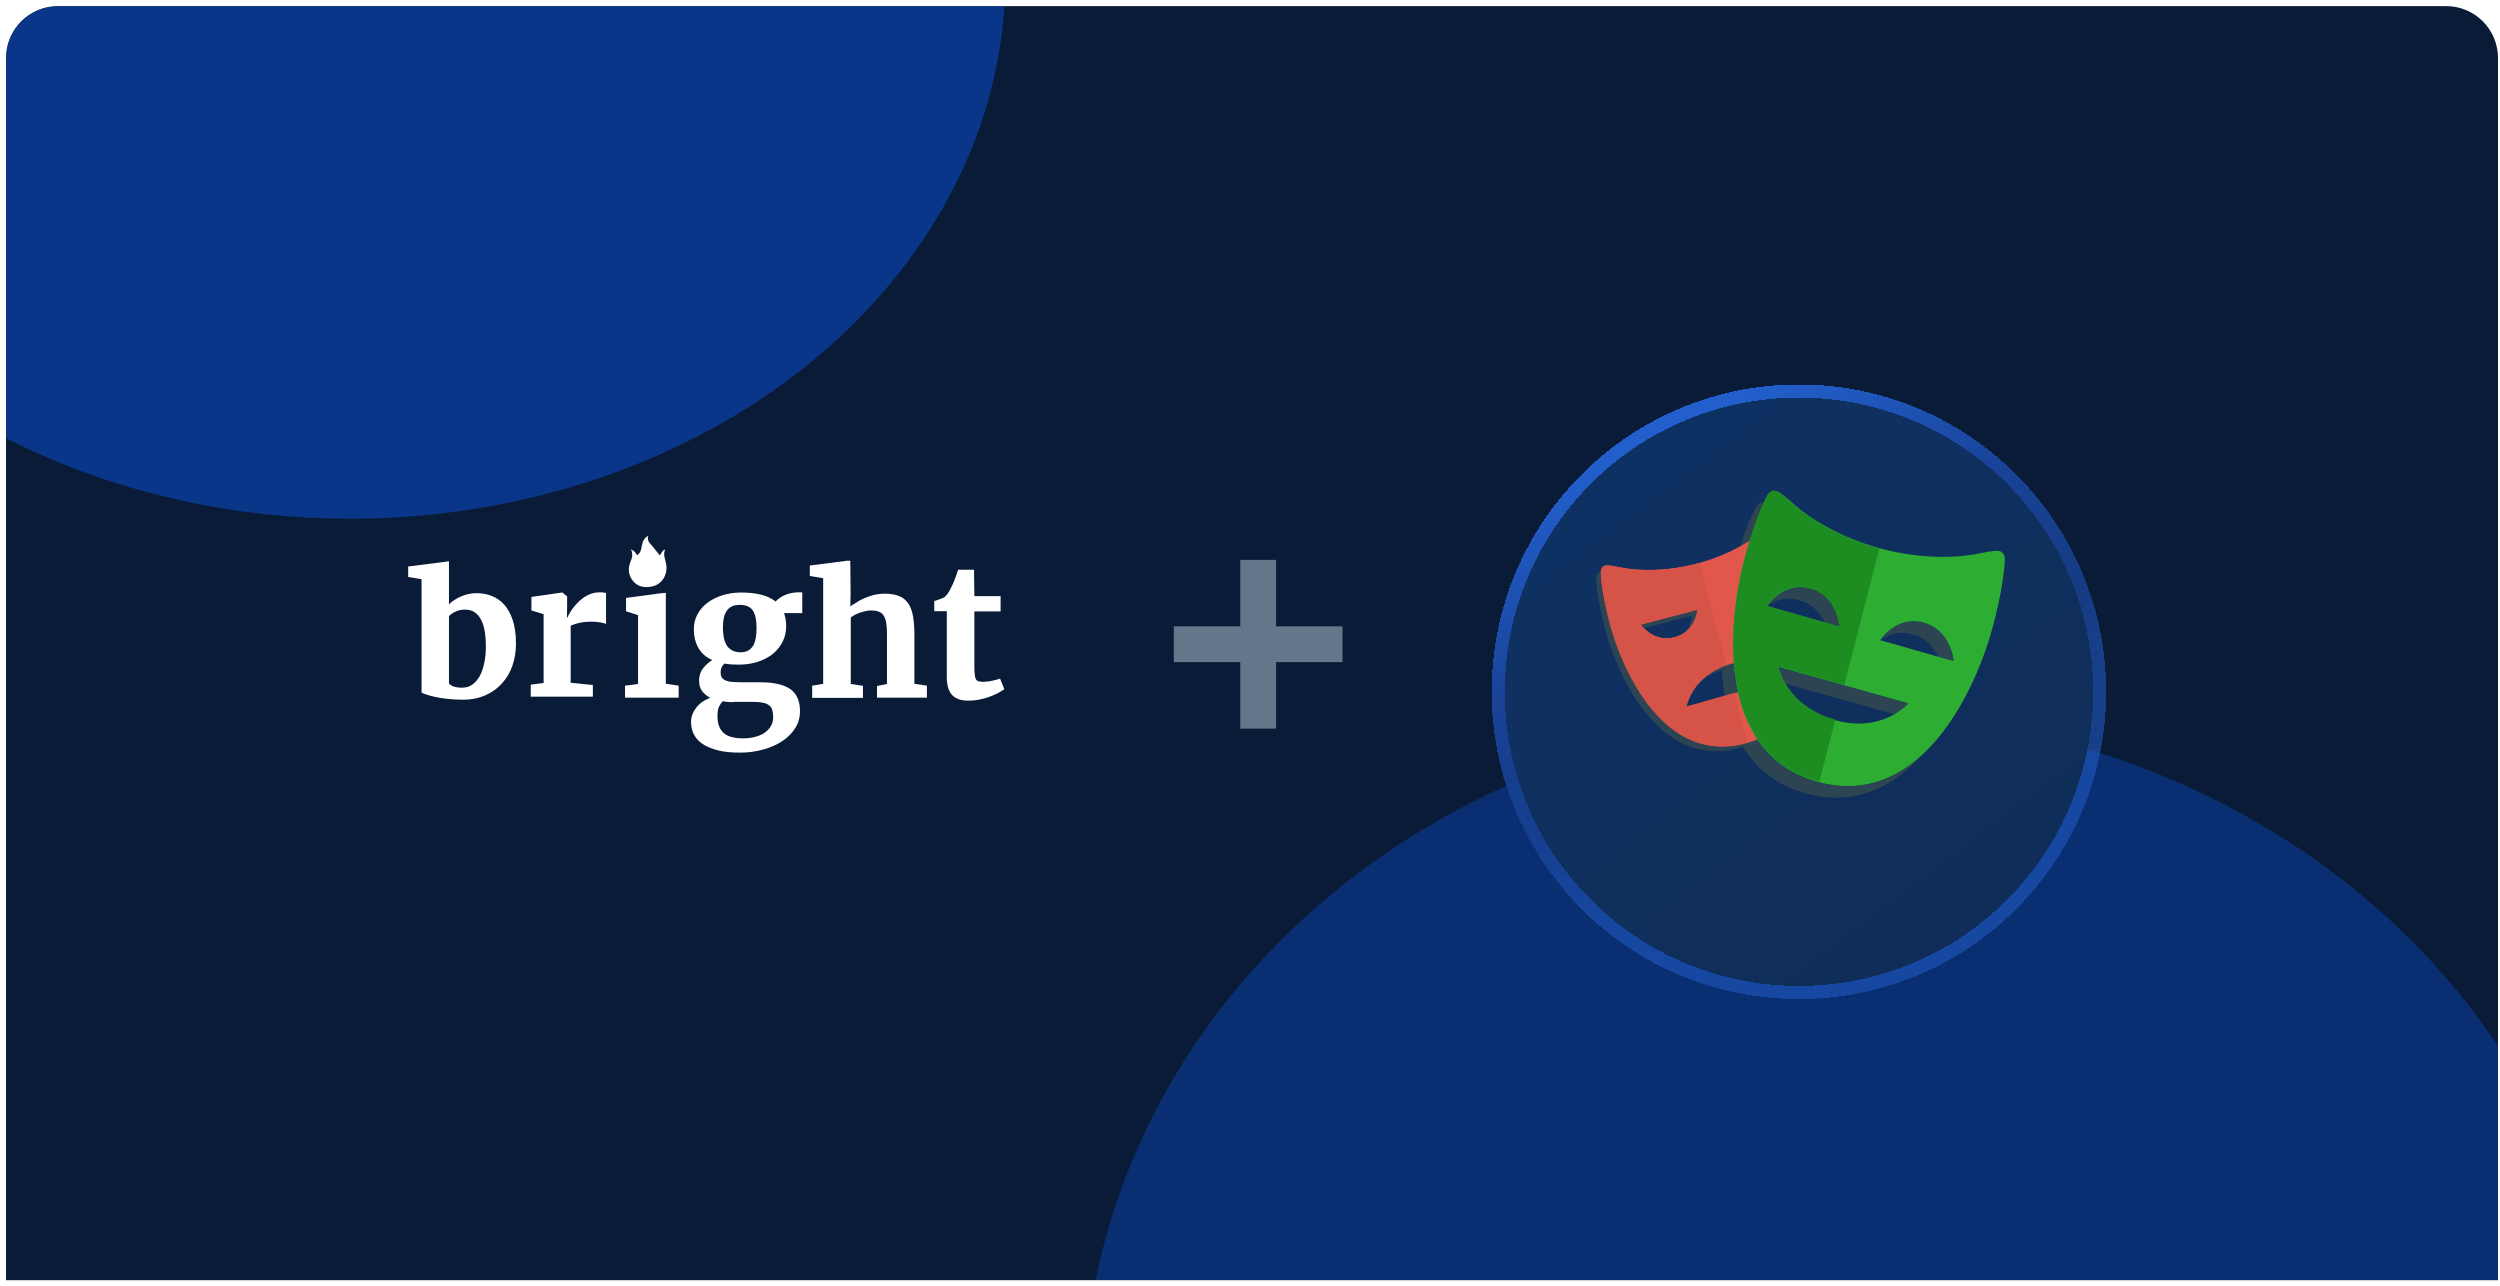
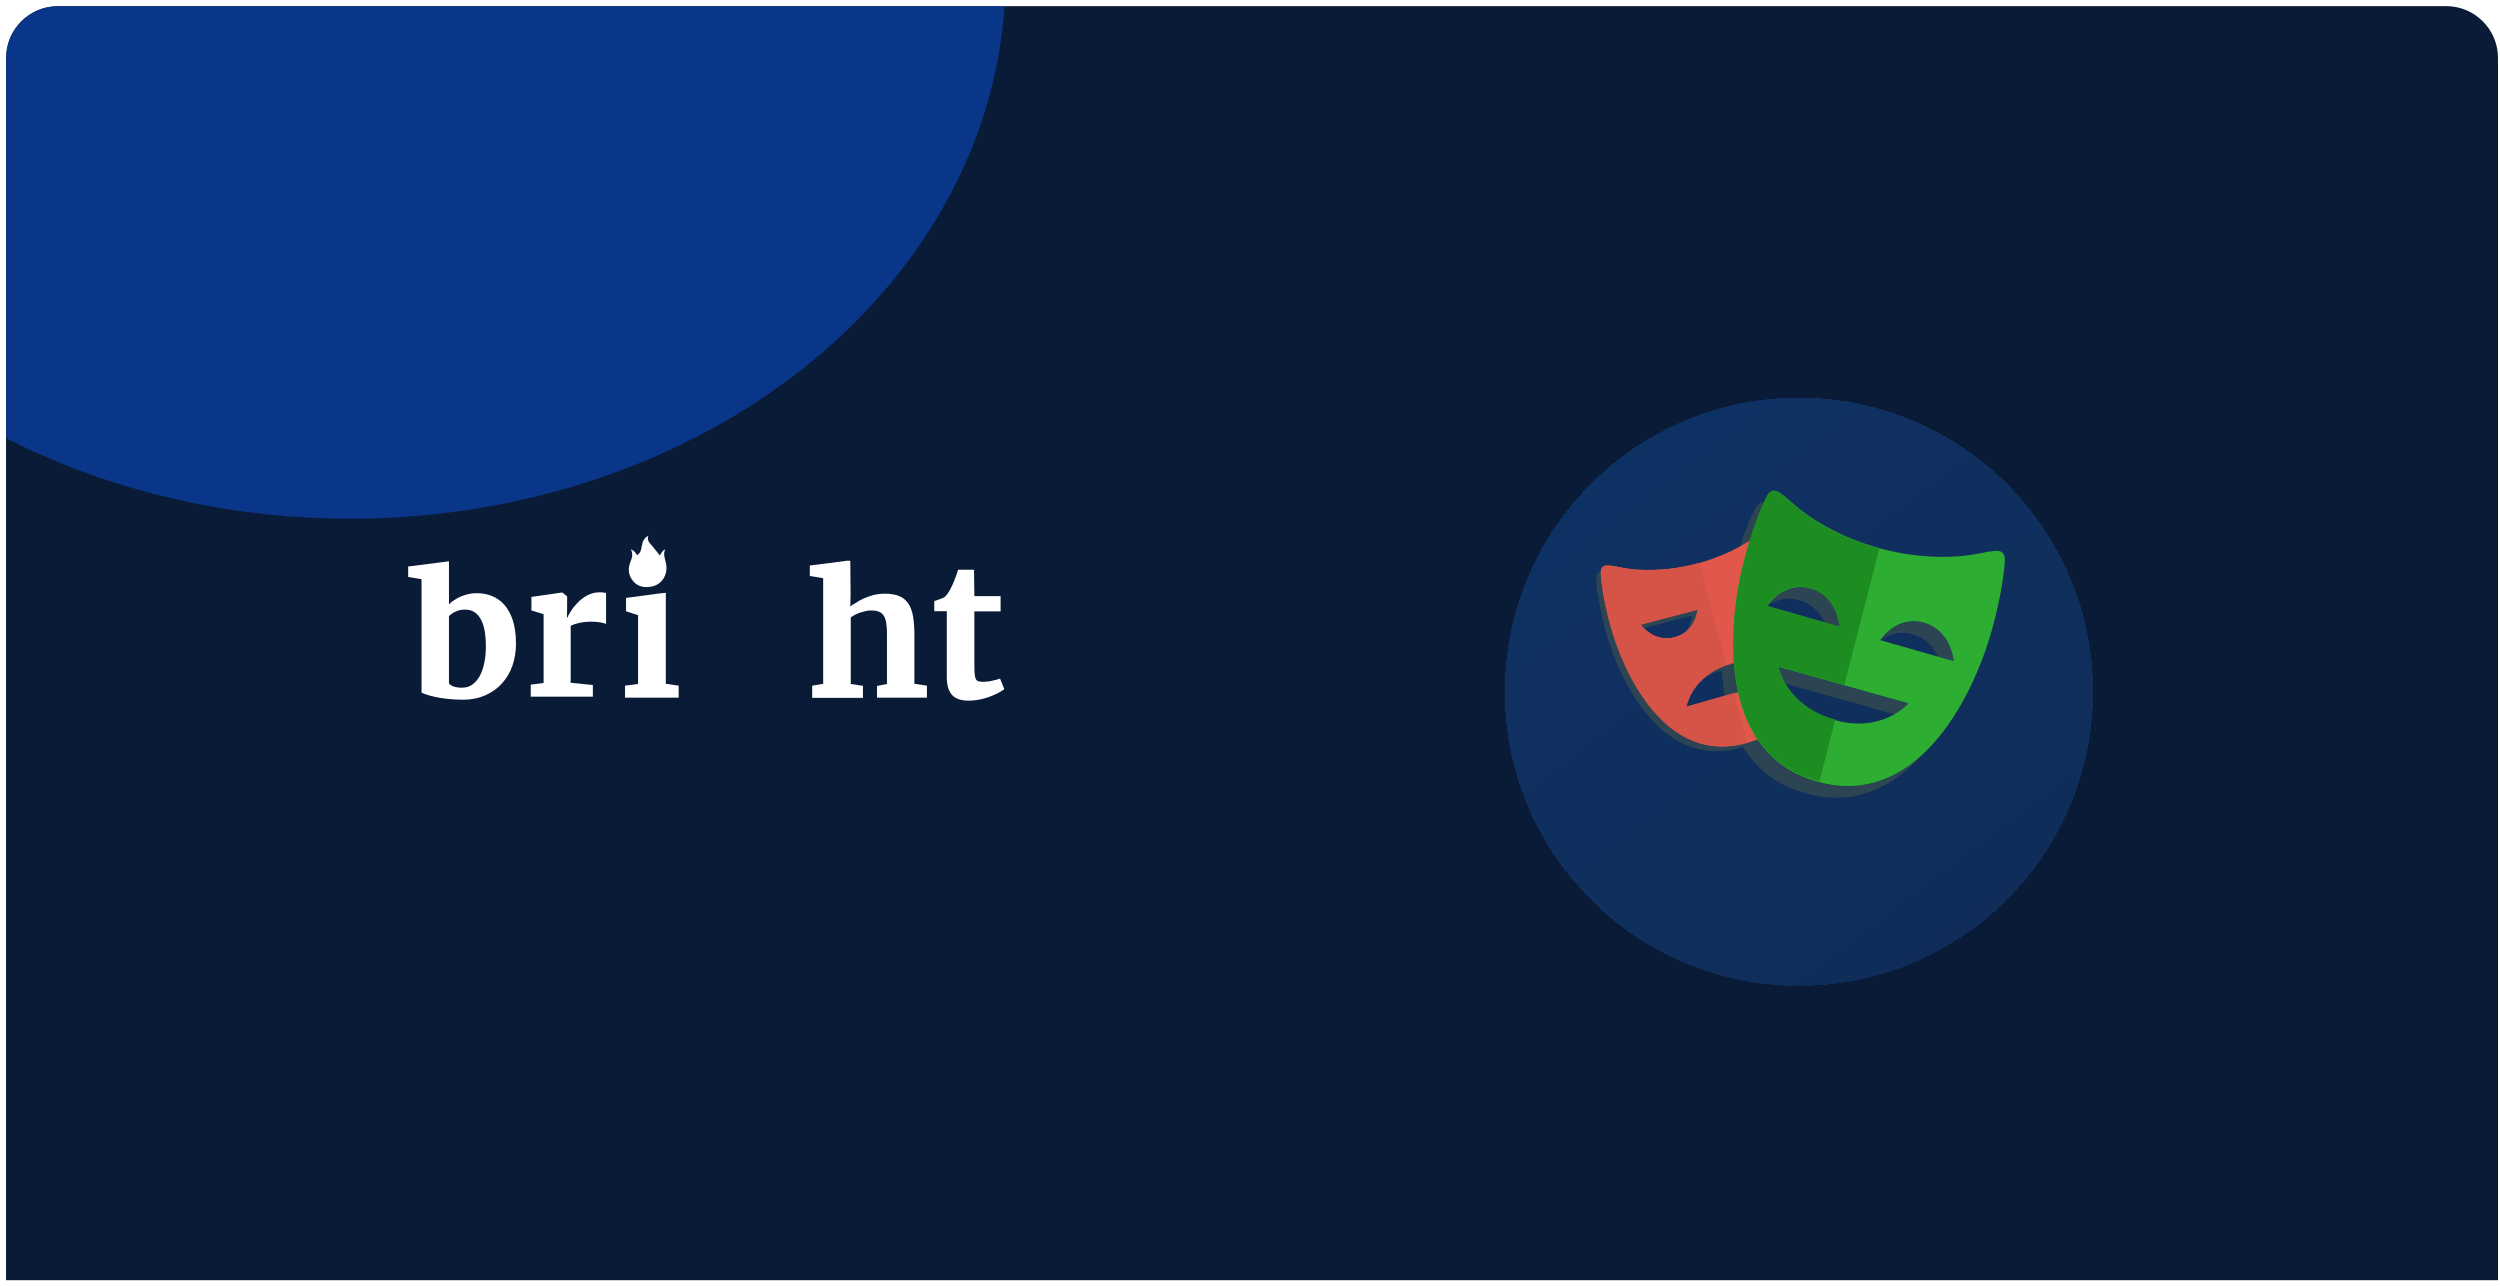
<svg xmlns="http://www.w3.org/2000/svg" width="385" height="198" viewBox="0 0 385 198" fill="none">
  <g clip-path="url(#clip0_6001_31111)">
    <path d="M0.927 8.937C0.927 4.521 4.507 0.941 8.922 0.941H376.697C381.113 0.941 384.692 4.521 384.692 8.937V197.146H0.927V8.937Z" fill="#091B36" />
    <g clip-path="url(#clip1_6001_31111)">
      <g opacity="0.5" filter="url(#filter0_f_6001_31111)">
-         <ellipse cx="284.281" cy="216.25" rx="117.456" ry="106.375" fill="#0941AB" />
-       </g>
+         </g>
      <g opacity="0.7" filter="url(#filter1_f_6001_31111)">
        <ellipse cx="53.895" cy="-3.556" rx="100.938" ry="83.449" fill="#0941AB" />
      </g>
    </g>
    <g clip-path="url(#clip2_6001_31111)">
      <path d="M97.15 84.594C97.528 85.313 97.339 85.919 97.074 86.563C96.657 87.623 96.771 88.645 97.528 89.516C98.286 90.425 99.346 90.539 100.444 90.311C101.959 89.971 102.83 88.532 102.603 86.941C102.489 86.184 102.035 85.427 102.451 84.594C102.072 84.783 102.072 84.783 101.618 85.54C101.201 85.048 100.823 84.518 100.368 83.988C99.99 83.571 99.611 83.192 99.838 82.511C99.384 82.738 99.157 83.041 99.005 83.42C98.892 83.798 98.816 84.177 98.74 84.556C98.664 84.934 98.475 85.275 98.097 85.502C97.869 85.086 97.642 84.783 97.15 84.594Z" fill="white" />
      <path d="M64.919 106.66V89.195L62.861 88.856V87.239L68.229 86.56L69.141 86.431V87.134V93.07C69.35 92.861 69.61 92.626 69.923 92.444C70.209 92.235 70.548 92.053 70.887 91.896C71.252 91.74 71.617 91.609 72.034 91.505C72.451 91.4 72.894 91.348 73.362 91.348C74.196 91.348 74.978 91.479 75.708 91.766C76.438 92.053 77.089 92.496 77.636 93.096C78.183 93.722 78.626 94.505 78.965 95.496C79.278 96.487 79.46 97.661 79.46 99.096C79.46 100.321 79.278 101.443 78.913 102.513C78.548 103.582 78.001 104.469 77.297 105.252C76.594 106.034 75.734 106.634 74.744 107.077C73.727 107.521 72.607 107.756 71.33 107.756C70.444 107.756 69.636 107.703 68.88 107.625C68.151 107.547 67.499 107.443 66.952 107.312C66.405 107.182 65.962 107.077 65.623 106.947C65.284 106.817 65.024 106.738 64.919 106.66ZM71.617 93.879C71.043 93.879 70.548 93.983 70.131 94.192C69.714 94.4 69.376 94.635 69.141 94.896V105.225C69.271 105.434 69.506 105.617 69.871 105.721C70.236 105.851 70.678 105.904 71.147 105.904C71.773 105.904 72.32 105.747 72.763 105.408C73.232 105.069 73.597 104.625 73.91 104.052C74.222 103.478 74.431 102.8 74.587 102.043C74.744 101.287 74.822 100.452 74.822 99.591C74.822 98.704 74.77 97.896 74.639 97.165C74.509 96.461 74.327 95.861 74.04 95.365C73.779 94.87 73.441 94.505 73.024 94.244C72.659 94.009 72.164 93.879 71.617 93.879Z" fill="white" />
      <path d="M81.735 107.29V105.438L83.716 105.178V94.587L81.84 94.013V91.927L86.53 91.248H86.608L87.338 91.848V92.996L87.312 95.135H87.364C87.468 94.848 87.677 94.483 87.963 94.039C88.25 93.596 88.615 93.152 89.032 92.735C89.449 92.318 89.944 91.953 90.491 91.666C91.038 91.379 91.638 91.222 92.289 91.222C92.576 91.222 92.784 91.222 92.941 91.248C93.097 91.274 93.227 91.3 93.332 91.326V96.1C93.227 96.022 92.967 95.944 92.55 95.865C92.133 95.787 91.612 95.735 91.038 95.735C90.726 95.735 90.387 95.761 90.074 95.787C89.762 95.813 89.449 95.865 89.162 95.944C88.876 95.996 88.641 96.074 88.406 96.152C88.172 96.231 88.016 96.309 87.885 96.387V105.151L91.299 105.491V107.29H81.735Z" fill="white" />
      <path d="M96.254 107.443V105.591L98.261 105.33V94.739L96.411 94.139V92.079L101.466 91.4L102.535 91.295V92V105.304L104.515 105.591V107.443H96.254Z" fill="white" />
-       <path d="M113.702 102.355C112.92 102.355 112.191 102.301 111.544 102.192C111.382 102.355 111.247 102.545 111.139 102.762C111.031 102.979 110.977 103.224 110.977 103.523C110.977 103.848 111.031 104.12 111.166 104.337C111.301 104.527 111.49 104.69 111.76 104.799C112.029 104.907 112.353 104.989 112.785 105.016C113.217 105.043 113.702 105.07 114.269 105.07H117.102C119.152 105.07 120.663 105.423 121.688 106.102C122.687 106.808 123.199 107.948 123.199 109.523C123.199 110.474 122.956 111.37 122.444 112.157C121.958 112.945 121.284 113.596 120.42 114.167C119.584 114.71 118.586 115.144 117.479 115.443C116.373 115.741 115.213 115.904 113.999 115.904H113.972C112.623 115.904 111.49 115.796 110.546 115.551C109.601 115.307 108.819 114.981 108.198 114.574C107.578 114.167 107.146 113.651 106.849 113.08C106.553 112.51 106.418 111.859 106.418 111.18C106.418 110.745 106.499 110.338 106.66 109.931C106.822 109.551 107.038 109.198 107.308 108.872C107.578 108.546 107.875 108.274 108.252 108.03C108.603 107.786 108.981 107.596 109.358 107.46C108.819 107.161 108.387 106.808 108.09 106.374C107.794 105.939 107.659 105.423 107.659 104.826C107.659 104.093 107.848 103.495 108.225 102.979C108.603 102.491 109.089 102.029 109.682 101.649C108.711 101.215 108.009 100.59 107.551 99.775C107.092 98.961 106.849 98.01 106.849 96.924C106.849 96.055 107.038 95.295 107.416 94.589C107.794 93.883 108.333 93.286 108.981 92.797C109.655 92.308 110.411 91.928 111.301 91.657C112.191 91.385 113.136 91.249 114.134 91.249H114.161C116.535 91.249 118.289 91.711 119.449 92.634C119.584 92.471 119.773 92.308 119.989 92.145C120.204 91.983 120.474 91.82 120.771 91.684C121.068 91.548 121.392 91.439 121.742 91.358C122.093 91.276 122.471 91.222 122.875 91.222H123.55V94.426H120.744C120.852 94.725 120.933 95.051 120.987 95.377C121.041 95.702 121.068 96.083 121.068 96.463C121.068 97.332 120.879 98.119 120.528 98.825C120.177 99.531 119.665 100.156 119.017 100.699C118.37 101.215 117.587 101.622 116.697 101.921C115.78 102.219 114.808 102.355 113.702 102.355ZM112.974 108.139C112.353 108.139 111.787 108.084 111.274 108.003C111.085 108.22 110.896 108.492 110.734 108.817C110.573 109.143 110.492 109.632 110.492 110.202C110.492 110.854 110.573 111.397 110.734 111.831C110.896 112.266 111.166 112.646 111.49 112.918C111.814 113.189 112.245 113.406 112.731 113.515C113.217 113.651 113.783 113.705 114.431 113.705H114.458C115.024 113.705 115.591 113.651 116.157 113.515C116.697 113.379 117.21 113.189 117.641 112.918C118.073 112.646 118.424 112.293 118.667 111.886C118.936 111.478 119.071 110.99 119.071 110.447C119.071 110.039 119.017 109.659 118.936 109.36C118.855 109.062 118.694 108.817 118.451 108.627C118.208 108.437 117.911 108.301 117.506 108.22C117.102 108.139 116.589 108.084 115.969 108.084H112.974V108.139ZM114.053 100.454C114.539 100.454 114.943 100.346 115.267 100.156C115.591 99.966 115.834 99.694 116.023 99.368C116.211 99.042 116.319 98.635 116.4 98.173C116.481 97.712 116.508 97.223 116.508 96.734C116.508 95.485 116.319 94.562 115.915 93.992C115.51 93.422 114.862 93.15 113.918 93.15H113.891C113.001 93.15 112.353 93.449 111.949 94.019C111.544 94.589 111.328 95.431 111.328 96.599C111.328 97.169 111.382 97.685 111.463 98.146C111.544 98.608 111.706 99.015 111.895 99.368C112.11 99.694 112.38 99.966 112.731 100.156C113.082 100.346 113.513 100.454 114.053 100.454Z" fill="white" />
      <path d="M125.076 107.443V105.591L126.77 105.304V89.044L124.711 88.705V87.088L130.054 86.41L130.364 86.358H130.945L130.992 91.427L130.945 93.4C131.179 93.165 131.33 93.148 131.721 92.887C132.112 92.626 132.503 92.392 132.972 92.183C133.441 91.974 133.962 91.792 134.51 91.635C135.057 91.505 135.656 91.427 136.256 91.427C137.142 91.427 137.897 91.557 138.471 91.792C139.044 92.026 139.513 92.418 139.878 92.939C140.243 93.461 140.451 94.113 140.607 94.896C140.738 95.678 140.816 96.617 140.816 97.687V105.304L142.744 105.591V107.443H135.057V105.643L136.594 105.33V97.661C136.594 97.035 136.568 96.487 136.49 96.017C136.438 95.548 136.308 95.183 136.125 94.87C135.943 94.557 135.708 94.348 135.396 94.218C135.083 94.087 134.666 94.009 134.171 94.009C133.884 94.009 133.598 94.035 133.285 94.113C132.972 94.192 132.685 94.27 132.425 94.348C132.138 94.452 131.878 94.557 131.643 94.687C131.409 94.817 131.2 94.948 131.018 95.078V105.33L132.894 105.617V107.469H125.076V107.443Z" fill="white" />
      <path d="M145.805 104.249V94.129H143.876V92.563C143.955 92.537 144.059 92.511 144.215 92.459C144.372 92.407 144.528 92.329 144.71 92.276C144.867 92.224 145.023 92.146 145.179 92.094C145.336 92.042 145.414 91.99 145.44 91.963C145.753 91.729 146.065 91.285 146.404 90.633C146.508 90.451 146.587 90.242 146.717 89.981C146.847 89.72 146.925 89.485 147.03 89.225C147.134 88.964 147.238 88.703 147.316 88.442C147.42 88.181 147.473 87.946 147.551 87.738H150L150.052 91.807H154.092V94.154H150.052V101.771C150.052 102.502 150.052 103.076 150.078 103.519C150.105 103.962 150.157 104.275 150.235 104.484C150.313 104.693 150.469 104.849 150.652 104.902C150.834 104.954 151.095 105.006 151.407 105.006H151.434C151.642 105.006 151.877 104.98 152.137 104.954C152.372 104.928 152.606 104.875 152.841 104.823C153.075 104.771 153.284 104.719 153.492 104.667C153.701 104.615 153.857 104.562 153.987 104.51H154.013L154.665 106.128C154.378 106.336 154.066 106.545 153.649 106.754C153.232 106.962 152.815 107.145 152.32 107.327C151.824 107.51 151.329 107.64 150.782 107.745C150.235 107.849 149.714 107.901 149.166 107.901H149.14C148.541 107.901 148.02 107.823 147.603 107.667C147.186 107.51 146.821 107.275 146.561 106.962C146.3 106.649 146.118 106.284 145.987 105.814C145.857 105.345 145.805 104.849 145.805 104.249Z" fill="white" />
    </g>
-     <path d="M206.751 101.964V96.452H196.515V86.216H191.003V96.452H180.767V101.964H191.003V112.2H196.515V101.964H206.751Z" fill="#62788A" />
    <g filter="url(#filter2_d_6001_31111)">
      <path d="M277.034 144.506C302.071 144.506 322.332 124.245 322.332 99.208C322.332 74.17 302.071 53.909 277.034 53.909C251.996 53.909 231.736 74.17 231.736 99.208C231.736 124.245 251.996 144.506 277.034 144.506Z" fill="url(#paint0_linear_6001_31111)" shape-rendering="crispEdges" />
-       <path d="M277.034 145.516C302.629 145.516 323.342 124.803 323.342 99.208C323.342 73.612 302.629 52.9 277.034 52.9C251.439 52.9 230.726 73.612 230.726 99.208C230.726 124.803 251.439 145.516 277.034 145.516Z" stroke="url(#paint1_linear_6001_31111)" stroke-width="2.02" style="mix-blend-mode:overlay" shape-rendering="crispEdges" />
    </g>
    <path d="M266.468 102.201C264.128 102.865 262.593 104.029 261.582 105.192C262.55 104.344 263.848 103.567 265.598 103.071C267.388 102.564 268.916 102.568 270.178 102.811V101.825C269.101 101.726 267.867 101.805 266.468 102.201ZM261.475 93.91L252.784 96.199C252.784 96.199 252.942 96.422 253.236 96.721L260.604 94.78C260.604 94.78 260.5 96.125 259.593 97.328C261.308 96.031 261.475 93.91 261.475 93.91ZM268.749 114.323C256.519 117.616 250.049 103.45 248.09 96.098C247.185 92.704 246.789 90.134 246.684 88.475C246.673 88.303 246.678 88.158 246.69 88.025C246.056 88.063 245.752 88.392 245.814 89.345C245.919 91.003 246.314 93.573 247.219 96.968C249.178 104.319 255.649 118.485 267.879 115.192C270.541 114.476 272.541 113.17 274.043 111.504C272.659 112.753 270.927 113.736 268.749 114.323ZM271.048 85.241V86.111H275.845C275.747 85.803 275.647 85.526 275.549 85.241H271.048Z" fill="#2D4552" />
    <path d="M277.092 92.43C279.256 93.046 280.4 94.568 281.005 95.914L283.417 96.601C283.417 96.601 283.088 91.89 278.838 90.679C274.862 89.547 272.416 92.894 272.118 93.327C273.275 92.501 274.964 91.825 277.092 92.43ZM296.296 95.935C292.317 94.798 289.871 98.152 289.578 98.579C290.735 97.754 292.423 97.078 294.55 97.686C296.711 98.303 297.854 99.822 298.461 101.169L300.877 101.859C300.877 101.859 300.543 97.147 296.296 95.935ZM293.899 108.357L273.83 102.731C273.83 102.731 274.047 103.836 274.881 105.266L291.778 110.003C293.17 109.195 293.899 108.357 293.899 108.357ZM279.985 120.466C264.094 116.194 266.015 95.893 268.587 86.272C269.645 82.308 270.734 79.361 271.636 77.386C271.098 77.275 270.652 77.559 270.211 78.458C269.253 80.407 268.027 83.581 266.841 88.023C264.27 97.643 262.349 117.944 278.24 122.216C285.729 124.228 291.564 121.17 295.914 116.368C291.785 120.117 286.514 122.219 279.985 120.466Z" fill="#2D4552" />
    <path d="M271.182 109.705V105.599L259.728 108.834C259.728 108.834 260.574 103.936 266.548 102.249C268.359 101.737 269.905 101.741 271.182 101.986V85.146H276.917C276.292 83.224 275.688 81.744 275.181 80.716C274.342 79.015 273.481 80.143 271.528 81.77C270.152 82.914 266.675 85.356 261.443 86.76C256.211 88.165 251.981 87.793 250.216 87.489C247.714 87.059 246.406 86.511 246.528 88.407C246.635 90.079 247.035 92.671 247.95 96.094C249.932 103.507 256.481 117.792 268.857 114.472C272.09 113.605 274.372 111.89 275.953 109.704H271.182V109.705ZM252.699 96.196L261.494 93.888C261.494 93.888 261.238 97.258 257.941 98.124C254.643 98.988 252.699 96.196 252.699 96.196Z" fill="#E2574C" />
    <path d="M304.003 85.381C301.74 85.779 296.312 86.275 289.603 84.47C282.892 82.666 278.44 79.511 276.676 78.027C274.175 75.925 273.075 74.463 271.993 76.674C271.036 78.623 269.812 81.796 268.627 86.238C266.06 95.856 264.142 116.153 280.01 120.425C295.874 124.692 304.32 106.15 306.887 96.531C308.072 92.09 308.591 88.727 308.734 86.559C308.897 84.103 307.217 84.816 304.003 85.381ZM272.122 93.339C272.122 93.339 274.622 89.434 278.863 90.645C283.107 91.855 283.436 96.565 283.436 96.565L272.122 93.339ZM282.475 110.86C275.015 108.666 273.864 102.694 273.864 102.694L293.904 108.319C293.904 108.318 289.859 113.026 282.475 110.86ZM289.56 98.586C289.56 98.586 292.057 94.685 296.298 95.898C300.538 97.11 300.872 101.821 300.872 101.821L289.56 98.586Z" fill="#2EAD33" />
    <path d="M267.023 106.736L259.629 108.838C259.629 108.838 260.432 104.249 265.879 102.431L261.692 86.674L261.33 86.784C256.138 88.188 251.94 87.815 250.188 87.511C247.705 87.082 246.407 86.535 246.528 88.429C246.634 90.099 247.031 92.689 247.94 96.109C249.906 103.517 256.405 117.789 268.688 114.472L269.049 114.358L267.023 106.736ZM252.653 96.211L261.382 93.905C261.382 93.905 261.127 97.272 257.855 98.137C254.582 99.001 252.653 96.211 252.653 96.211Z" fill="#D65348" />
    <path d="M282.648 110.814L282.314 110.732C274.93 108.547 273.792 102.596 273.792 102.596L284.019 105.485L289.434 84.456L289.369 84.438C282.727 82.641 278.321 79.496 276.574 78.019C274.1 75.923 273.011 74.467 271.939 76.67C270.993 78.612 269.782 81.774 268.609 86.2C266.069 95.783 264.17 116.007 279.875 120.263L280.197 120.336L282.648 110.814ZM272.068 93.275C272.068 93.275 274.543 89.384 278.741 90.59C282.941 91.796 283.266 96.489 283.266 96.489L272.068 93.275Z" fill="#1D8D22" />
  </g>
  <defs>
    <filter id="filter0_f_6001_31111" x="32.404" y="-24.547" width="503.755" height="481.594" filterUnits="userSpaceOnUse" color-interpolation-filters="sRGB">
      <feFlood flood-opacity="0" result="BackgroundImageFix" />
      <feBlend mode="normal" in="SourceGraphic" in2="BackgroundImageFix" result="shape" />
      <feGaussianBlur stdDeviation="67.211" result="effect1_foregroundBlur_6001_31111" />
    </filter>
    <filter id="filter1_f_6001_31111" x="-266.711" y="-306.672" width="641.211" height="606.232" filterUnits="userSpaceOnUse" color-interpolation-filters="sRGB">
      <feFlood flood-opacity="0" result="BackgroundImageFix" />
      <feBlend mode="normal" in="SourceGraphic" in2="BackgroundImageFix" result="shape" />
      <feGaussianBlur stdDeviation="109.834" result="effect1_foregroundBlur_6001_31111" />
    </filter>
    <filter id="filter2_d_6001_31111" x="217.773" y="47.272" width="118.521" height="118.521" filterUnits="userSpaceOnUse" color-interpolation-filters="sRGB">
      <feFlood flood-opacity="0" result="BackgroundImageFix" />
      <feColorMatrix in="SourceAlpha" type="matrix" values="0 0 0 0 0 0 0 0 0 0 0 0 0 0 0 0 0 0 127 0" result="hardAlpha" />
      <feOffset dy="7.324" />
      <feGaussianBlur stdDeviation="5.971" />
      <feComposite in2="hardAlpha" operator="out" />
      <feColorMatrix type="matrix" values="0 0 0 0 0 0 0 0 0 0 0 0 0 0 0 0 0 0 0.28 0" />
      <feBlend mode="normal" in2="BackgroundImageFix" result="effect1_dropShadow_6001_31111" />
      <feBlend mode="normal" in="SourceGraphic" in2="effect1_dropShadow_6001_31111" result="shape" />
    </filter>
    <linearGradient id="paint0_linear_6001_31111" x1="292.888" y1="144.506" x2="201.991" y2="24.602" gradientUnits="userSpaceOnUse">
      <stop stop-color="#0F2D58" />
      <stop offset="1" stop-color="#0E346B" />
    </linearGradient>
    <linearGradient id="paint1_linear_6001_31111" x1="236.614" y1="67.971" x2="267.899" y2="136.029" gradientUnits="userSpaceOnUse">
      <stop stop-color="#225FCC" />
      <stop offset="0.353" stop-color="#194398" />
      <stop offset="0.647" stop-color="#194398" stop-opacity="0.79" />
      <stop offset="1" stop-color="#225FCC" stop-opacity="0.54" />
    </linearGradient>
    <clipPath id="clip0_6001_31111">
      <path d="M0.927 8.937C0.927 4.521 4.507 0.941 8.922 0.941H376.697C381.113 0.941 384.692 4.521 384.692 8.937V197.146H0.927V8.937Z" fill="white" />
    </clipPath>
    <clipPath id="clip1_6001_31111">
      <rect width="383.765" height="196.204" fill="white" transform="translate(0.927 0.941)" />
    </clipPath>
    <clipPath id="clip2_6001_31111">
      <rect width="92.921" height="33.394" fill="white" transform="translate(62.861 82.511)" />
    </clipPath>
  </defs>
</svg>